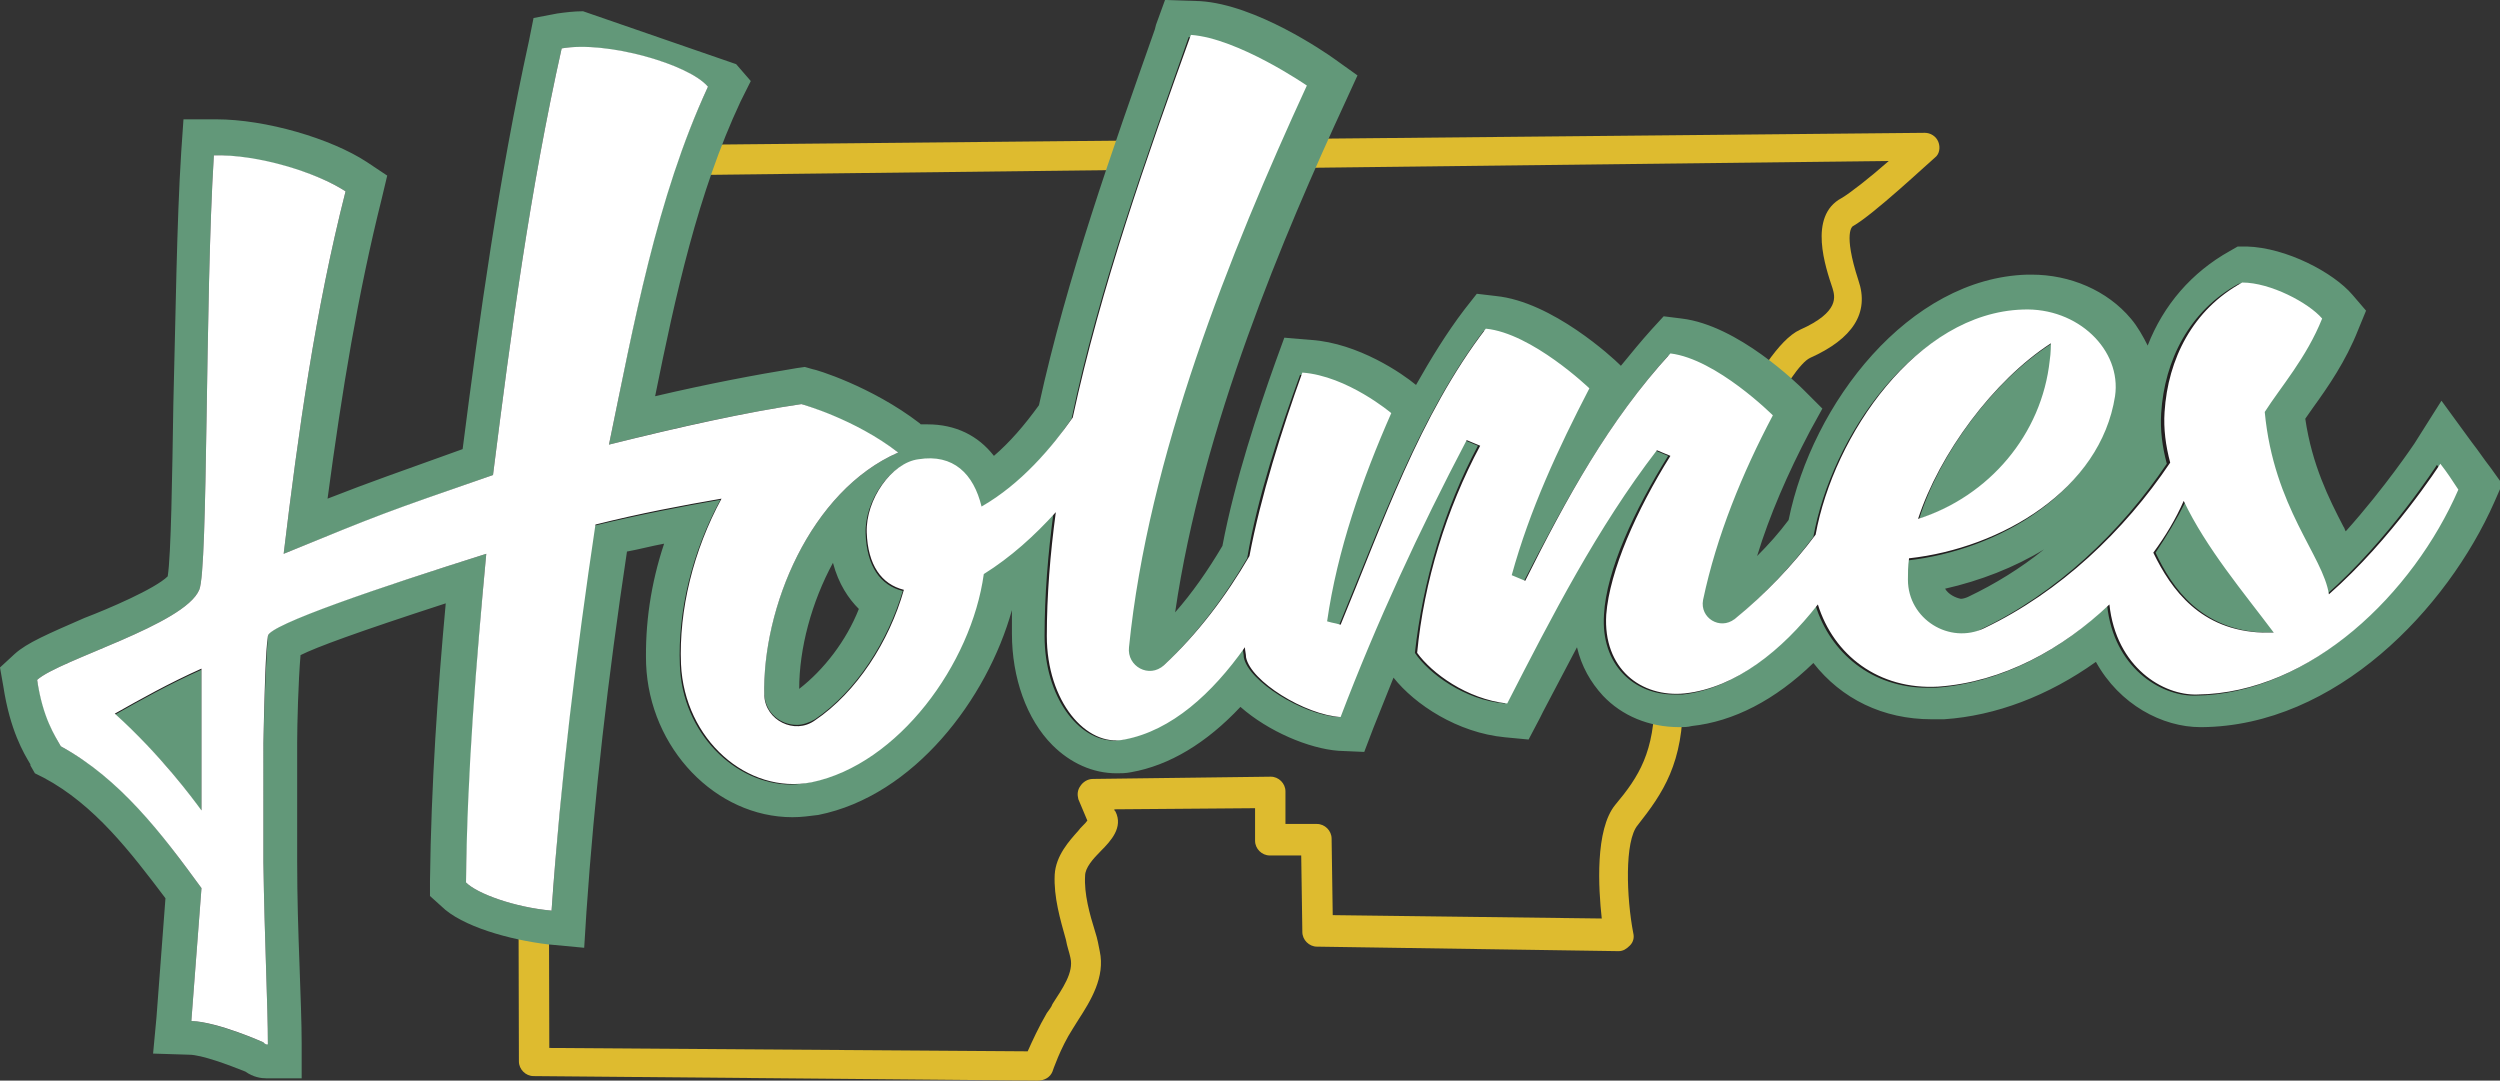
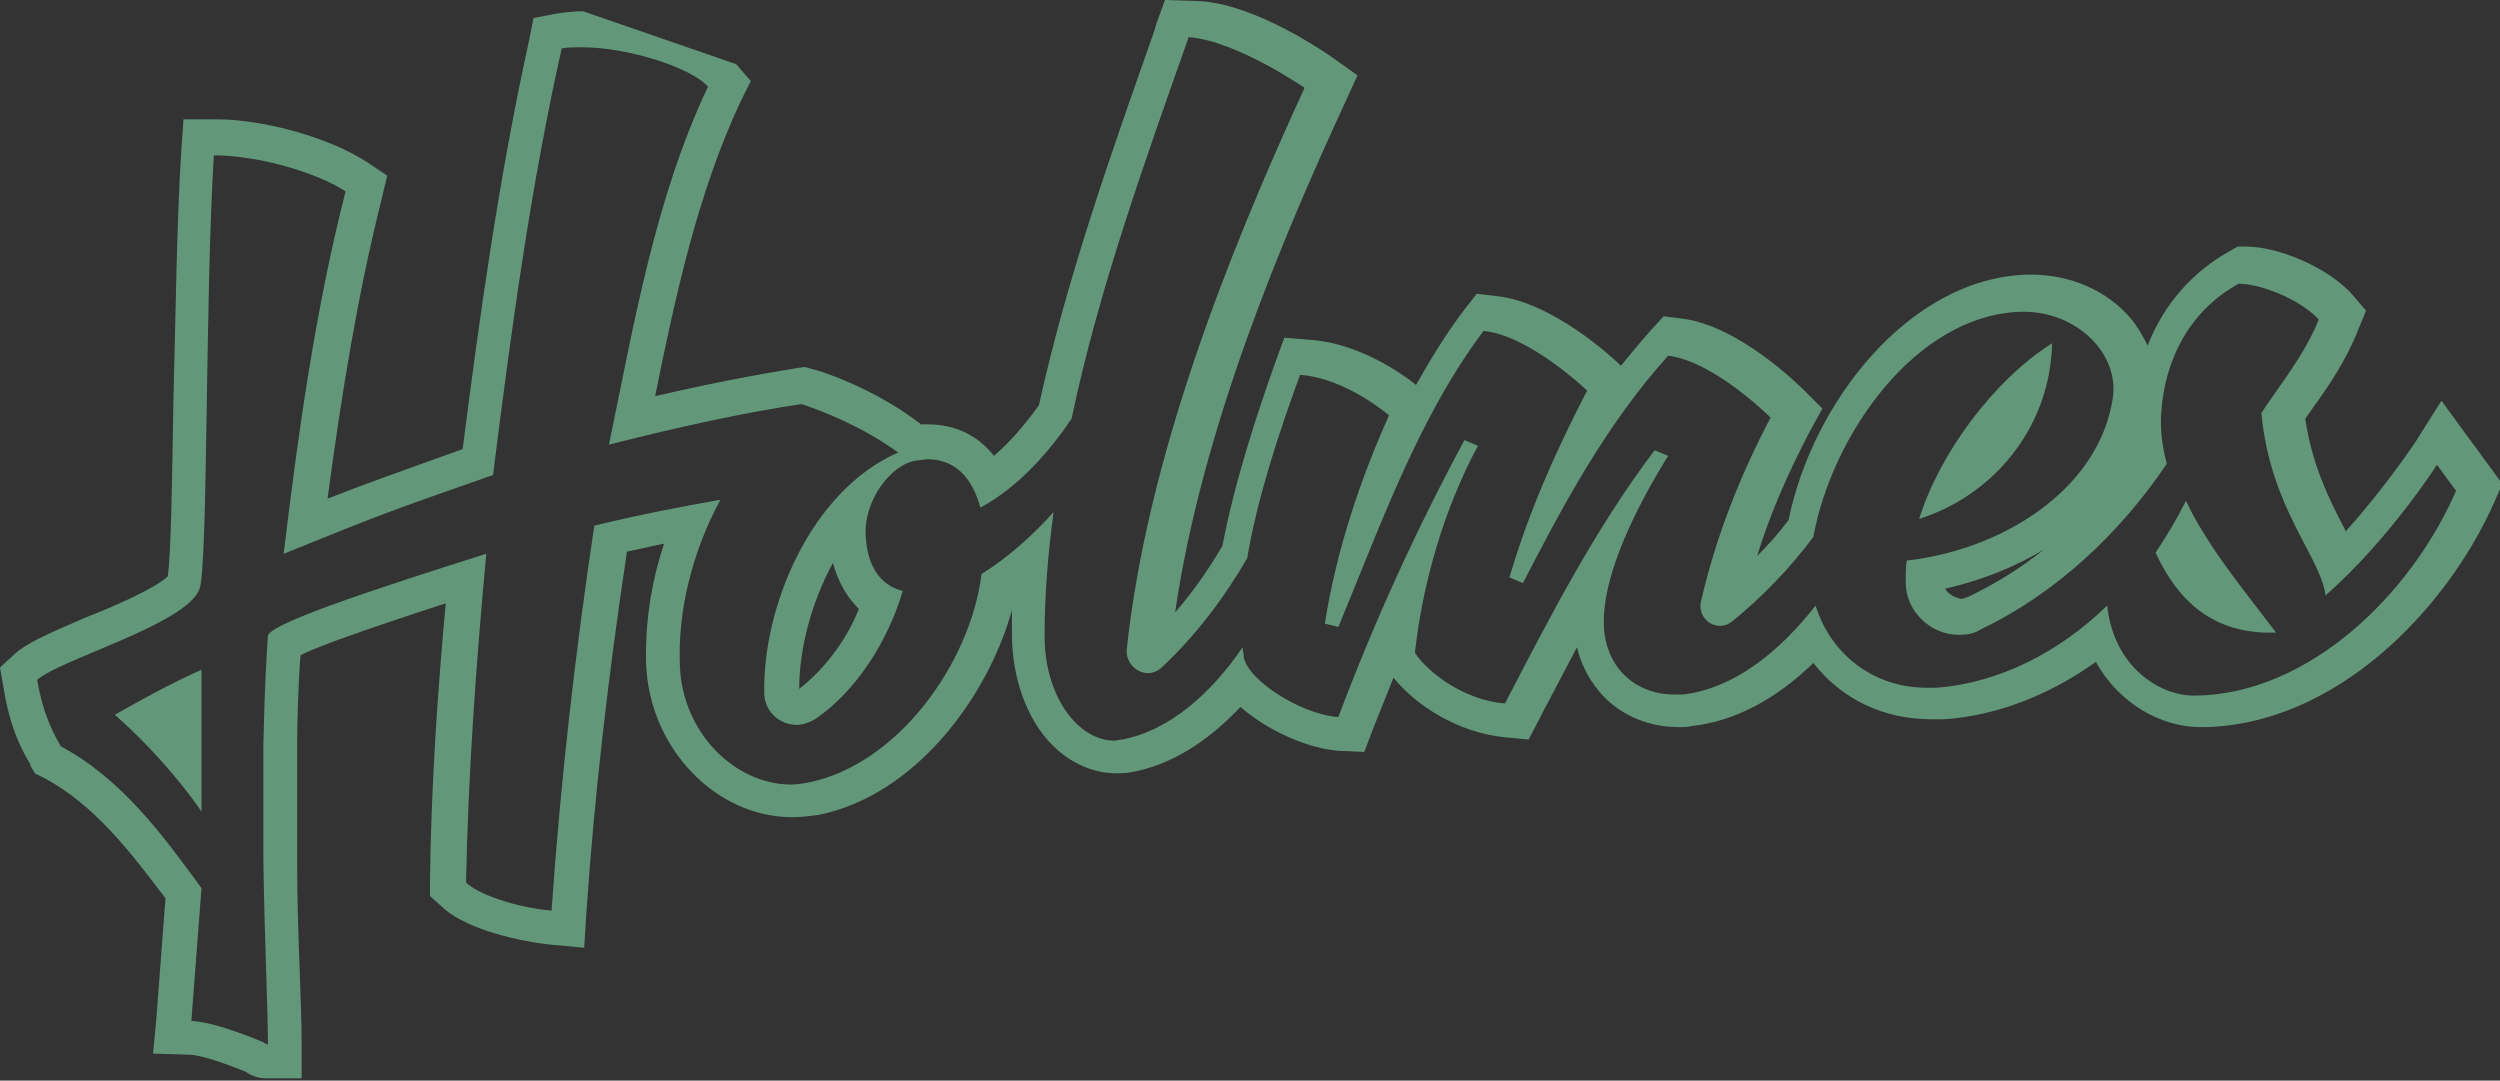
<svg xmlns="http://www.w3.org/2000/svg" version="1.1" id="Layer_1" x="0px" y="0px" viewBox="0 0 222.1 96" style="enable-background:new 0 0 222.1 96;" xml:space="preserve">
  <rect x="0" y="0" width="222.1" height="96" fill="#333333" stroke="none" />
  <style type="text/css">
	.st0{fill:#DEBB2F;}
	.st1{fill:#231F20;}
	.st2{fill:#629879;}
	.st3{fill:#FFFFFF;}
</style>
  <g>
    <g>
-       <path class="st0" d="M92.2,96C92.2,96,92.2,96,92.2,96l-44.8-0.4c-0.7,0-1.3-0.6-1.3-1.3l-0.2-80c0-0.7,0.6-1.3,1.3-1.3l123.8-1.2    c0,0,0,0,0,0c0.5,0,1,0.3,1.2,0.8c0.2,0.5,0.1,1.1-0.3,1.4c-0.6,0.5-5.5,5.1-7.3,6.1c0,0-0.9,0.5,0.5,4.8c1,2.9-0.5,5.2-4.3,6.9    c-1.7,0.8-6,8.9-8.6,16.4c-2.1,6-2.8,8.8-2.7,13.8c0.1,5.8-1.8,8.5-4,11.3c-1.2,1.4-1,6.5-0.4,9.6c0.1,0.4,0,0.8-0.3,1.1    c-0.3,0.3-0.6,0.5-1,0.5l-26.8-0.4c-0.7,0-1.3-0.6-1.3-1.3l-0.1-6.8l-2.8,0c0,0,0,0,0,0c-0.7,0-1.3-0.6-1.3-1.3l0-2.9l-12.5,0.1    c0,0.1,0,0.1,0.1,0.2c0.7,1.4-0.4,2.6-1.3,3.5c-0.7,0.7-1.4,1.5-1.4,2.2c-0.1,1.6,0.4,3.4,0.9,5c0.2,0.6,0.3,1.2,0.4,1.7    c0.5,2.3-0.8,4.4-1.9,6.1c-0.2,0.3-0.3,0.5-0.5,0.8c-1.1,1.7-1.8,3.8-1.8,3.8C93.3,95.7,92.8,96,92.2,96z M48.8,93.1l42.5,0.3    c0.4-0.9,1-2.2,1.7-3.4c0.2-0.3,0.4-0.5,0.5-0.8c0.9-1.4,1.9-2.8,1.6-4.1c-0.1-0.5-0.3-1-0.4-1.6c-0.5-1.8-1.1-3.8-1-5.8    c0.1-1.7,1.3-3,2.1-3.9c0.2-0.3,0.6-0.6,0.8-0.9c-0.5-1.2-0.8-1.9-0.8-1.9c-0.1-0.4-0.1-0.8,0.2-1.2c0.2-0.3,0.6-0.6,1.1-0.6    l15.8-0.2c0,0,0,0,0,0c0.7,0,1.3,0.6,1.3,1.3l0,2.9l2.8,0c0,0,0,0,0,0c0.7,0,1.3,0.6,1.3,1.3l0.1,6.8l23.9,0.3    c-0.3-2.7-0.6-7.9,1.2-10.1c2.1-2.5,3.5-4.7,3.5-9.6c-0.1-5.7,0.8-8.9,2.9-14.7c1.4-4.1,6.3-16.2,10-17.9c3.6-1.6,3.1-3,2.9-3.7    c-0.6-1.8-2.2-6.4,0.8-8c0.7-0.4,2.5-1.8,4.2-3.3L48.6,15.7L48.8,93.1z" />
-     </g>
+       </g>
    <g>
      <g>
-         <path class="st1" d="M23.7,94.3c-0.3,0-0.7-0.1-1.2-0.4c-1.2-0.5-4.1-1.6-5.7-1.7l-1.6-0.1l1-12.8c-3.1-4.3-6.7-9-11.6-11.6     l-0.4-0.2L4,67.1c-0.6-1-1.7-2.8-2.2-6.4l-0.1-0.8l0.6-0.6c0.9-0.9,2.8-1.7,5.8-2.9c2.7-1.1,7.7-3.3,8.3-4.6     c0.3-1,0.4-8.9,0.5-15.9c0.1-7.6,0.3-16.2,0.6-22.3l0.1-1.5l1.5,0c4.1,0,9.6,1.5,12.6,3.5l0.9,0.6l-0.3,1.1     c-2.3,9.2-3.8,18.5-5.1,29.4c6.3-2.5,7.4-2.9,15.4-5.7c1.5-11.9,3.2-24.6,6-37.1l0.2-1l1-0.2c0.6-0.1,1.3-0.2,2.1-0.2     c4.1,0,10.4,1.8,12.4,4l0.7,0.8l-0.4,0.9c-4.1,8.8-6.1,18.7-8.1,28.3c0,0.2-0.1,0.5-0.1,0.7c5.5-1.3,10.6-2.4,14.8-3l0.3-0.1     l0.3,0.1c0.2,0.1,4.9,1.5,9,4.6l0.6,0.4c0.3,0,0.7-0.1,1-0.1c2.5,0,4.4,1.2,5.5,3.5c2-1.5,4-3.6,5.8-6.2     C96.2,25.2,100.2,14,104,3.1l0.5-1.5l1.2,0.1c4.6,0.3,10.8,4.6,11.1,4.8l1.1,0.7l-0.5,1.2c-5.8,12.7-13.8,31.7-15.6,49.4     c0,0.1,0,0.2,0.1,0.2c0.1,0.1,0.2,0.1,0.3,0.1c0.1,0,0.1,0,0.2-0.1c2.6-2.4,5-5.4,7.2-9.1c1-5.8,3.2-12.1,4.7-16.3l0.4-1.1     l1.2,0.1c4.5,0.4,8.7,3.8,8.8,4l0.9,0.8l-0.5,1.1c-0.6,1.3-1.1,2.6-1.6,3.8c2.1-4.6,4.4-9,7.4-12.9l0.5-0.7l0.9,0.1     c4.5,0.5,9.5,5.2,10.1,5.7l0.8,0.8l-0.5,1c-0.7,1.4-1.4,2.8-2,4.1c2-3.1,4.2-6.2,6.8-9l0.5-0.6l0.8,0.1c4.5,0.6,9.4,5.4,10,5.9     l0.8,0.8l-0.5,1c-2.9,5.6-4.9,10.9-6,16c0,0.1,0,0.1,0,0.1c0,0,0.1,0.1,0.1,0.1c0,0,0,0,0.1,0c2.4-1.9,4.6-4.2,6.7-6.9     c1.9-9.9,10-20.6,19.8-20.9c0.1,0,0.2,0,0.3,0c2.9,0,5.8,1.3,7.6,3.4c1.5,1.8,2.2,4,1.8,6.1c-1,6.4-7.2,13.8-18.4,15.5     c0,0.2,0,0.3,0,0.5c0,2,1.7,3.2,3.2,3.2c0.5,0,0.9-0.1,1.4-0.3c5.9-2.8,11.4-7.6,15.5-13.6c-0.4-1.5-0.5-2.9-0.4-4.3     c0.3-5.6,3.1-10.3,7.7-12.8l0.4-0.2l0.4,0c3,0.1,6.8,2.1,8.3,3.8L208,28l-0.3,0.9c-1,2.6-2.6,4.8-3.8,6.6     c-0.4,0.5-0.8,1.1-1.1,1.5c0.6,4.7,2.3,8,3.7,10.7c0.4,0.8,0.8,1.6,1.2,2.3c4.5-4.5,7.8-9.6,7.9-9.6l1.2-1.9l1.3,1.8     c0.7,0.9,1,1.4,1.7,2.3l0.5,0.7l-0.4,0.8c-4,9.1-13.4,19-24.6,19.1c-3.4,0-7.2-2.3-8.7-6.7c-4.4,3.5-9.3,5.6-14.2,6     c-0.3,0-0.6,0-1,0c-4.4,0-8.2-2.3-10.3-5.9c-3.5,3.9-7.4,6.1-11.2,6.5c-0.3,0-0.6,0-0.9,0c-2.2,0-4.2-0.8-5.7-2.3     c-1.5-1.6-2.3-3.8-2.1-6.4c0.1-1.1,0.3-2.3,0.6-3.5c-2.2,3.8-4.3,7.8-6.3,11.7l-0.8,1.5l-1-0.1c-3.9-0.4-7.5-2.9-9.2-5.1     l-0.3-0.5l0.1-0.6c0.2-1.5,0.4-3,0.7-4.6c-1.6,3.6-3.1,7.2-4.5,10.9l-0.4,1.1l-1.1-0.1c-2.9-0.2-7-2.3-8.8-4.6     c-3.1,3.7-6.5,5.9-10,6.6c-0.3,0.1-0.7,0.1-1,0.1c-1.6,0-3.2-0.7-4.6-2.1c-2-2.1-3.2-5.3-3.2-8.8c0-2.2,0.1-4.4,0.3-6.7     c-0.9,0.8-1.9,1.5-2.9,2.2c-1.3,8-7.8,17.4-16.4,19.1c-0.6,0.1-1.3,0.2-2,0.2c-6,0-11.2-5.4-11.5-12.1c-0.2-4.1,0.7-8.6,2.4-12.7     c-2.4,0.5-4.7,1-7.1,1.5c-1.8,11.7-3,22.6-3.8,33.2l-0.1,1.6l-1.6-0.2c-3.5-0.4-7.2-1.6-8.5-3L39.8,79l0-0.7     c0.2-9.5,0.9-18.8,1.6-27c-11.2,3.6-15,5.1-16.2,5.8c-0.1,1.4-0.2,4.3-0.3,8.8l0,10.6c0.1,3.3,0.1,6.4,0.2,9     c0.1,2.9,0.2,5.4,0.2,7.1v1.6L23.7,94.3z M12.8,63.7c1.4,1.3,2.6,2.7,3.5,3.8v-4.3c0-0.5,0-0.9,0-1.4     C15.1,62.5,14,63.1,12.8,63.7z M75.5,45.3c-3.5,3.9-6.3,9.9-6.1,16.4c0,0.8,0.7,1.3,1.3,1.3c0.3,0,0.5-0.1,0.7-0.2     c2.9-2,5.4-5.4,6.7-9.2c-1.4-0.8-2.8-2.5-3-5.9C75.3,46.8,75.4,46.1,75.5,45.3z M193.2,49.3c1.1,2.1,2.7,4.2,5.5,5     c-1.6-2-3.2-4.2-4.6-6.5C193.8,48.3,193.5,48.8,193.2,49.3z M180.2,34c-2.7,2.4-5.1,5.7-6.8,9.1C176.8,41,179.2,37.8,180.2,34z" />
-       </g>
+         </g>
      <g>
        <path class="st2" d="M105.6,3.3c4.2,0.3,10.3,4.5,10.3,4.5c-6.9,15-14,33-15.8,49.9c-0.1,1.2,0.9,2.1,1.9,2.1     c0.4,0,0.9-0.2,1.2-0.5c3-2.8,5.5-6.1,7.6-9.7c0.9-5.4,2.9-11.4,4.7-16.3c4.1,0.3,7.9,3.6,7.9,3.6c-2.6,5.8-4.7,12.1-5.7,18.5     c0.7,0.2,0.5,0.1,1.2,0.3c3.7-8.9,7.1-18.6,12.9-26.3c4.1,0.4,9.2,5.3,9.2,5.3c-2.8,5.4-5.2,10.8-6.9,16.6     c0.7,0.3,0.5,0.2,1.2,0.5c3.7-7.2,7.5-14.2,12.9-20.2c4.1,0.5,9.1,5.5,9.1,5.5c-2.7,5.1-4.9,10.7-6.2,16.4     c-0.2,1.2,0.7,2.1,1.7,2.1c0.4,0,0.7-0.1,1.1-0.4c2.7-2.2,5.1-4.7,7.2-7.5c1.6-8.9,9-19.7,18.4-20c0.1,0,0.2,0,0.3,0     c4.7,0,8.5,3.7,7.9,7.7c-1.3,8.3-10.1,13.5-18.3,14.4c-0.1,0.6-0.1,1.3-0.1,1.9c0,2.7,2.3,4.7,4.7,4.7c0.7,0,1.4-0.1,2-0.5     c6.7-3.2,12.4-8.6,16.5-14.7c-0.4-1.5-0.6-3-0.5-4.5c0.3-4.7,2.5-9.1,6.9-11.5c2.6,0.1,5.9,1.8,7.1,3.2c-1.4,3.4-3.7,6.1-5.1,8.3     c0.8,8.5,5.3,12.8,5.7,16.2c5.6-4.9,9.9-11.6,9.9-11.6c0.7,0.9,1,1.4,1.7,2.3c-4,9.2-13.1,18.1-23.2,18.2c0,0,0,0-0.1,0     c-3,0-7.1-2.5-7.7-8c-4.2,4.1-9.6,6.9-15.2,7.3c-0.3,0-0.6,0-0.8,0c-4.9,0-8.6-3.1-9.9-7.3c-3.2,4.1-7.3,7.4-11.8,7.9     c-0.3,0-0.5,0-0.8,0c-3.5,0-6.5-2.6-6.2-7.1c0.2-3.9,2.7-9.3,5.7-14.1c-0.5-0.2-0.7-0.3-1.2-0.5c-5.3,7-9.3,14.8-13.3,22.5     c-3.6-0.3-6.8-2.7-8-4.5c0.7-6.3,2.6-12.8,5.6-18.4c-0.5-0.2-0.7-0.3-1.2-0.5c-4.3,8-8,16.1-11.2,24.6c-3.2-0.2-8-3.2-8.4-5.3     c0-0.3-0.1-0.6-0.1-0.9c-2.8,4.1-6.5,7.4-10.7,8.2c-0.2,0-0.5,0.1-0.7,0.1c-3.2,0-6.2-3.9-6.2-9.3c0-3.6,0.3-7.3,0.8-11     c-1.9,2.1-4,4-6.4,5.5c-1,8-7.5,16.9-15.3,18.5c-0.5,0.1-1.1,0.2-1.6,0.2c-5,0-9.7-4.6-9.9-10.6c-0.2-4.8,1.1-10.1,3.6-14.7     c-3.4,0.6-7.1,1.3-11.2,2.3C51.1,58,49.8,69.4,49,80.9c-3.3-0.3-6.6-1.5-7.6-2.5c0.2-9.8,0.9-19.5,1.8-29.2     c-9.5,3-19.3,6.2-19.4,7.3c-0.1,1.3-0.3,4.7-0.4,9.5v10.6c0.1,6.9,0.4,12.8,0.4,16.2c-0.1,0-0.2-0.1-0.4-0.2v0     c0,0-4.1-1.8-6.4-1.9l0.9-11.8c-3.5-4.8-7.1-9.7-12.5-12.6c-0.5-0.9-1.5-2.5-2.1-5.9c2-1.8,13.1-4.9,14.4-8     c0.8-1.8,0.5-25.8,1.3-38.6c0,0,0,0,0,0c3.9,0,9.1,1.5,11.7,3.2c-2.7,10.6-4.2,21.4-5.5,32.2c8.9-3.6,8.9-3.6,18.6-7     c1.6-12.7,3.3-25.4,6.1-37.9c0.5-0.1,1.1-0.1,1.8-0.1c4.1,0,9.7,1.8,11.2,3.5c-4.7,9.9-6.6,21.2-8.8,31.8     c6.3-1.6,12.3-2.9,17.1-3.6c0,0,4.6,1.4,8.6,4.3C72,43.6,67.7,54,67.9,61.7c0,0,0,0,0,0c0.1,1.6,1.4,2.7,2.9,2.7     c0.5,0,1.1-0.2,1.6-0.5c3.7-2.5,6.5-7,7.8-11.4c-2-0.5-3.2-2.2-3.3-5.1c-0.1-2.9,2.2-6.2,4.6-6.5c0.3,0,0.6-0.1,0.9-0.1     c2.5,0,4,1.7,4.7,4.3c3.5-1.9,6.2-5.1,8.1-7.9C97.6,25.7,101.8,14.1,105.6,3.3 M170.5,46.1c6.3-2,11-7.5,11.7-14.1     c0.1-0.6,0.1-1.5,0.1-1.5C177.1,33.8,172.3,40.3,170.5,46.1 M202.2,56.2c-2.7-3.6-6-7.5-8-11.7c-0.8,1.6-1.7,3.1-2.7,4.6     c1.5,3.2,4.1,6.9,9.7,7.1C201.5,56.2,201.7,56.2,202.2,56.2 M17.9,72.1v-8.6h0c0-1.3,0-2.7,0-4c-2.9,1.3-5.4,2.7-7.7,4     C14.3,67.1,17.1,70.9,17.9,72.1 M51.8,1c-0.8,0-1.6,0.1-2.3,0.2l-2.1,0.4l-0.4,2c-2.7,12.3-4.4,24.6-5.9,36.3     c-6.1,2.2-7.9,2.8-12,4.4c1.3-9.7,2.7-18.2,4.8-26.6l0.5-2.1l-1.8-1.2c-3.2-2.1-9-3.8-13.4-3.8h0l0,0l-2.9,0l-0.2,2.9     c-0.4,6.2-0.5,14.8-0.7,22.4c-0.1,6.3-0.2,13.4-0.5,15.3c-1.1,1.1-5.3,2.9-7.4,3.7c-3.2,1.4-5.1,2.2-6.2,3.2L0,59.3L0.3,61     c0.6,3.9,1.8,5.9,2.4,6.9l0,0.1l0.4,0.7l0.8,0.4c4.5,2.4,7.7,6.6,10.8,10.7l-0.8,10.6l-0.3,3.2l3.2,0.1c1.1,0,3.5,0.9,5,1.5     c0.7,0.5,1.4,0.6,1.9,0.6l3.1,0v-3.1c0-1.8-0.1-4.3-0.2-7.2c-0.1-2.7-0.2-5.7-0.2-9V66c0-1.6,0.1-5.5,0.3-7.8     c1.4-0.7,4.9-2,12.9-4.6c-0.7,7.6-1.3,16.1-1.4,24.7l0,1.3l1,0.9c1.8,1.8,6.1,3,9.5,3.4l3.2,0.3l0.2-3.2     c0.7-10.2,1.9-20.7,3.6-32c1.1-0.2,2.2-0.5,3.3-0.7c-1.2,3.6-1.7,7.2-1.6,10.7c0.3,7.5,6.2,13.6,13,13.6c0.8,0,1.5-0.1,2.3-0.2     c8.5-1.7,15-10.3,17.2-18.2c0,0.7,0,1.4,0,2.1c0,3.9,1.3,7.6,3.6,9.9c1.6,1.6,3.6,2.5,5.7,2.5c0.4,0,0.8,0,1.3-0.1     c3.4-0.6,6.7-2.6,9.7-5.8c2.5,2.2,6.1,3.7,8.7,3.9l2.3,0.1l0.8-2.1c0.6-1.5,1.2-3,1.8-4.5c1.9,2.4,5.7,4.9,9.9,5.3l2.1,0.2l1-1.9     l0.3-0.6c1-1.9,2-3.8,3-5.7c0.4,1.7,1.2,3.1,2.3,4.3c1.7,1.8,4.1,2.8,6.8,2.8c0.4,0,0.7,0,1.1-0.1c3.7-0.4,7.4-2.3,10.8-5.6     c2.5,3.2,6.2,5,10.5,5c0.4,0,0.7,0,1.1,0c4.6-0.3,9.3-2.1,13.5-5.1c2.1,3.8,5.9,5.8,9.3,5.8l0.1,0c11.9-0.1,21.8-10.5,26-20     l0.7-1.6l-1-1.4c-0.7-0.9-1-1.4-1.7-2.3l-2.7-3.7l-2.4,3.8c0,0-2.6,3.9-6.1,7.8c-0.1-0.1-0.1-0.3-0.2-0.4     c-1.3-2.5-2.8-5.5-3.4-9.6c0.2-0.3,0.5-0.7,0.7-1c1.3-1.8,2.9-4.1,4-6.9l0.7-1.7l-1.2-1.4c-1.7-2-5.9-4.2-9.4-4.3l-0.8,0     l-0.7,0.4c-3.4,1.9-5.9,4.8-7.3,8.4c-0.4-0.8-0.9-1.7-1.5-2.4c-2.1-2.5-5.4-3.9-8.8-3.9c-0.1,0-0.3,0-0.4,0     c-10.5,0.3-19.1,11.4-21.2,21.8c-0.9,1.2-1.8,2.2-2.8,3.2c1.1-3.6,2.7-7.3,4.7-11.1l1.1-2l-1.6-1.6c-0.6-0.6-5.9-5.8-10.9-6.4     l-1.6-0.2l-1.1,1.2c-0.9,1-1.8,2.1-2.7,3.2l-0.1-0.1c-0.6-0.6-6-5.6-11-6.1l-1.7-0.2l-1.1,1.4c-1.6,2.1-3,4.4-4.3,6.7     c-1.2-1-5.1-3.7-9.3-4l-2.4-0.2l-0.8,2.2c-1.5,4.2-3.6,10.5-4.7,16.3c-1.3,2.2-2.7,4.2-4.2,5.9c2.4-16.5,9.7-33.6,15.1-45.3     l1.1-2.4l-2.1-1.5c-0.7-0.5-6.9-4.8-11.9-5.1L103.5,0l0,0l-0.8,2.2l-0.1,0.4c-3.8,10.8-7.8,22-10.3,33.4c-1.3,1.8-2.6,3.3-4,4.5     c-1.4-1.8-3.4-2.8-5.9-2.8c-0.2,0-0.4,0-0.6,0l-0.1-0.1c-4.3-3.3-9.3-4.8-9.5-4.8l-0.7-0.2l-0.7,0.1c-3.7,0.6-7.9,1.4-12.6,2.5     C60,26.3,62,17.1,65.8,9l0.9-1.8l-1.3-1.5 M172.8,52.3c3.1-0.7,6.2-1.9,8.8-3.5c-2.1,1.7-4.4,3.1-6.7,4.2     c-0.2,0.1-0.5,0.2-0.7,0.2C173.7,53.1,173.1,52.8,172.8,52.3L172.8,52.3z M71,61.2c0-3.6,1.1-7.7,3-11.2c0.5,1.9,1.4,3.2,2.3,4.1     C75.2,56.9,73.2,59.5,71,61.2L71,61.2z" />
      </g>
    </g>
    <g>
-       <path class="st3" d="M216.8,41.2c0,0-4.3,6.7-9.9,11.6c-0.5-3.4-4.9-7.7-5.7-16.2c1.4-2.2,3.7-4.8,5.1-8.3    c-1.2-1.4-4.6-3.2-7.1-3.2c-4.4,2.4-6.6,6.8-6.9,11.5c-0.1,1.5,0.1,3,0.5,4.5c-4.1,6.1-9.8,11.5-16.5,14.7    c-3.1,1.5-6.8-0.8-6.8-4.3c0-0.6,0-1.2,0.1-1.9c8.2-0.9,17-6.1,18.3-14.4c0.6-4.1-3.3-7.9-8.2-7.7c-9.4,0.3-16.8,11.2-18.4,20    c-2.1,2.8-4.5,5.3-7.2,7.5c-1.3,1-3.1-0.1-2.8-1.7c1.2-5.7,3.5-11.3,6.2-16.4c0,0-5-5-9.1-5.5c-5.5,6-9.3,13-12.9,20.2    c-0.7-0.3-0.5-0.2-1.2-0.5c1.6-5.8,4.1-11.2,6.9-16.6c0,0-5.1-4.9-9.2-5.3c-5.9,7.7-9.2,17.4-12.9,26.3c-0.7-0.2-0.5-0.1-1.2-0.3    c0.9-6.3,3.1-12.6,5.7-18.5c0,0-3.9-3.3-7.9-3.6c-1.8,5-3.7,11-4.7,16.3c-2.1,3.6-4.6,6.9-7.6,9.7c-1.3,1.2-3.3,0.1-3.1-1.6    c1.7-16.9,8.9-34.9,15.8-49.9c0,0-6.1-4.2-10.3-4.5c-3.9,10.8-8,22.4-10.5,34c-1.9,2.7-4.6,5.9-8.1,7.9c-0.7-2.9-2.5-4.7-5.6-4.2    c-2.4,0.3-4.7,3.6-4.6,6.5c0.1,2.9,1.3,4.6,3.3,5.1C79,57,76.1,61.5,72.4,64c-1.8,1.3-4.4,0-4.5-2.2c0,0,0,0,0,0    C67.7,54,72,43.6,79.8,40.2c-3.9-3-8.6-4.3-8.6-4.3c-4.8,0.7-10.7,2-17.1,3.6c2.2-10.6,4.2-21.9,8.8-31.8c-1.7-2-9-4.1-13-3.4    c-2.8,12.5-4.5,25.2-6.1,37.9c-9.8,3.4-9.8,3.4-18.6,7c1.3-10.8,2.8-21.6,5.5-32.2c-2.6-1.7-7.8-3.3-11.7-3.2    c-0.8,12.9-0.5,36.8-1.3,38.6c-1.3,3.1-12.4,6.2-14.4,8c0.5,3.4,1.6,5,2.1,5.9c5.3,2.9,9,7.8,12.5,12.6l-0.9,11.8    c2.4,0.1,6.4,1.9,6.4,1.9v0c0.1,0.1,0.2,0.2,0.4,0.2c0-3.4-0.3-9.3-0.4-16.2V66c0.1-4.7,0.2-8.2,0.4-9.5c0.1-1,9.9-4.3,19.4-7.3    c-0.9,9.7-1.7,19.4-1.8,29.2c1,1,4.3,2.2,7.6,2.5c0.8-11.5,2.2-22.9,3.9-34.3c4-1,7.7-1.7,11.2-2.3c-2.5,4.6-3.8,9.9-3.6,14.7    c0.3,6.7,5.9,11.6,11.6,10.5c7.7-1.6,14.2-10.5,15.3-18.5c2.4-1.5,4.5-3.4,6.4-5.5c-0.5,3.7-0.8,7.4-0.8,11c0,5.8,3.5,9.9,6.9,9.2    c4.2-0.8,7.8-4.1,10.7-8.2c0,0.3,0.1,0.6,0.1,0.9c0.4,2.1,5.2,5.1,8.4,5.3c3.2-8.4,7-16.6,11.2-24.6c0.5,0.2,0.7,0.3,1.2,0.5    c-3,5.6-5,12.1-5.6,18.4c1.3,1.8,4.4,4.1,8,4.5c4-7.8,8-15.6,13.3-22.5c0.5,0.2,0.7,0.3,1.2,0.5c-3,4.8-5.4,10.2-5.7,14.1    c-0.3,4.8,3.1,7.4,7,7c4.5-0.5,8.6-3.8,11.8-7.9c1.4,4.5,5.4,7.6,10.7,7.3c5.7-0.4,11-3.3,15.2-7.3c0.6,5.6,4.8,8.1,7.8,8    c10.1-0.1,19.2-9,23.2-18.2C217.8,42.6,217.5,42.1,216.8,41.2z M182.2,30.5c0,0,0,0.9-0.1,1.5c-0.7,6.6-5.4,12.1-11.7,14.1    C172.3,40.3,177.1,33.8,182.2,30.5z M10.2,63.4c2.3-1.3,4.8-2.7,7.7-4c0,1.3,0,2.7,0,4h0v8.6C17.1,70.9,14.3,67.1,10.2,63.4z     M201,56.2c-5.5-0.2-8.1-3.8-9.7-7.1c1.1-1.5,2-3,2.7-4.6c2,4.2,5.3,8.1,8,11.7C201.7,56.2,201.5,56.2,201,56.2z" />
-     </g>
+       </g>
  </g>
</svg>